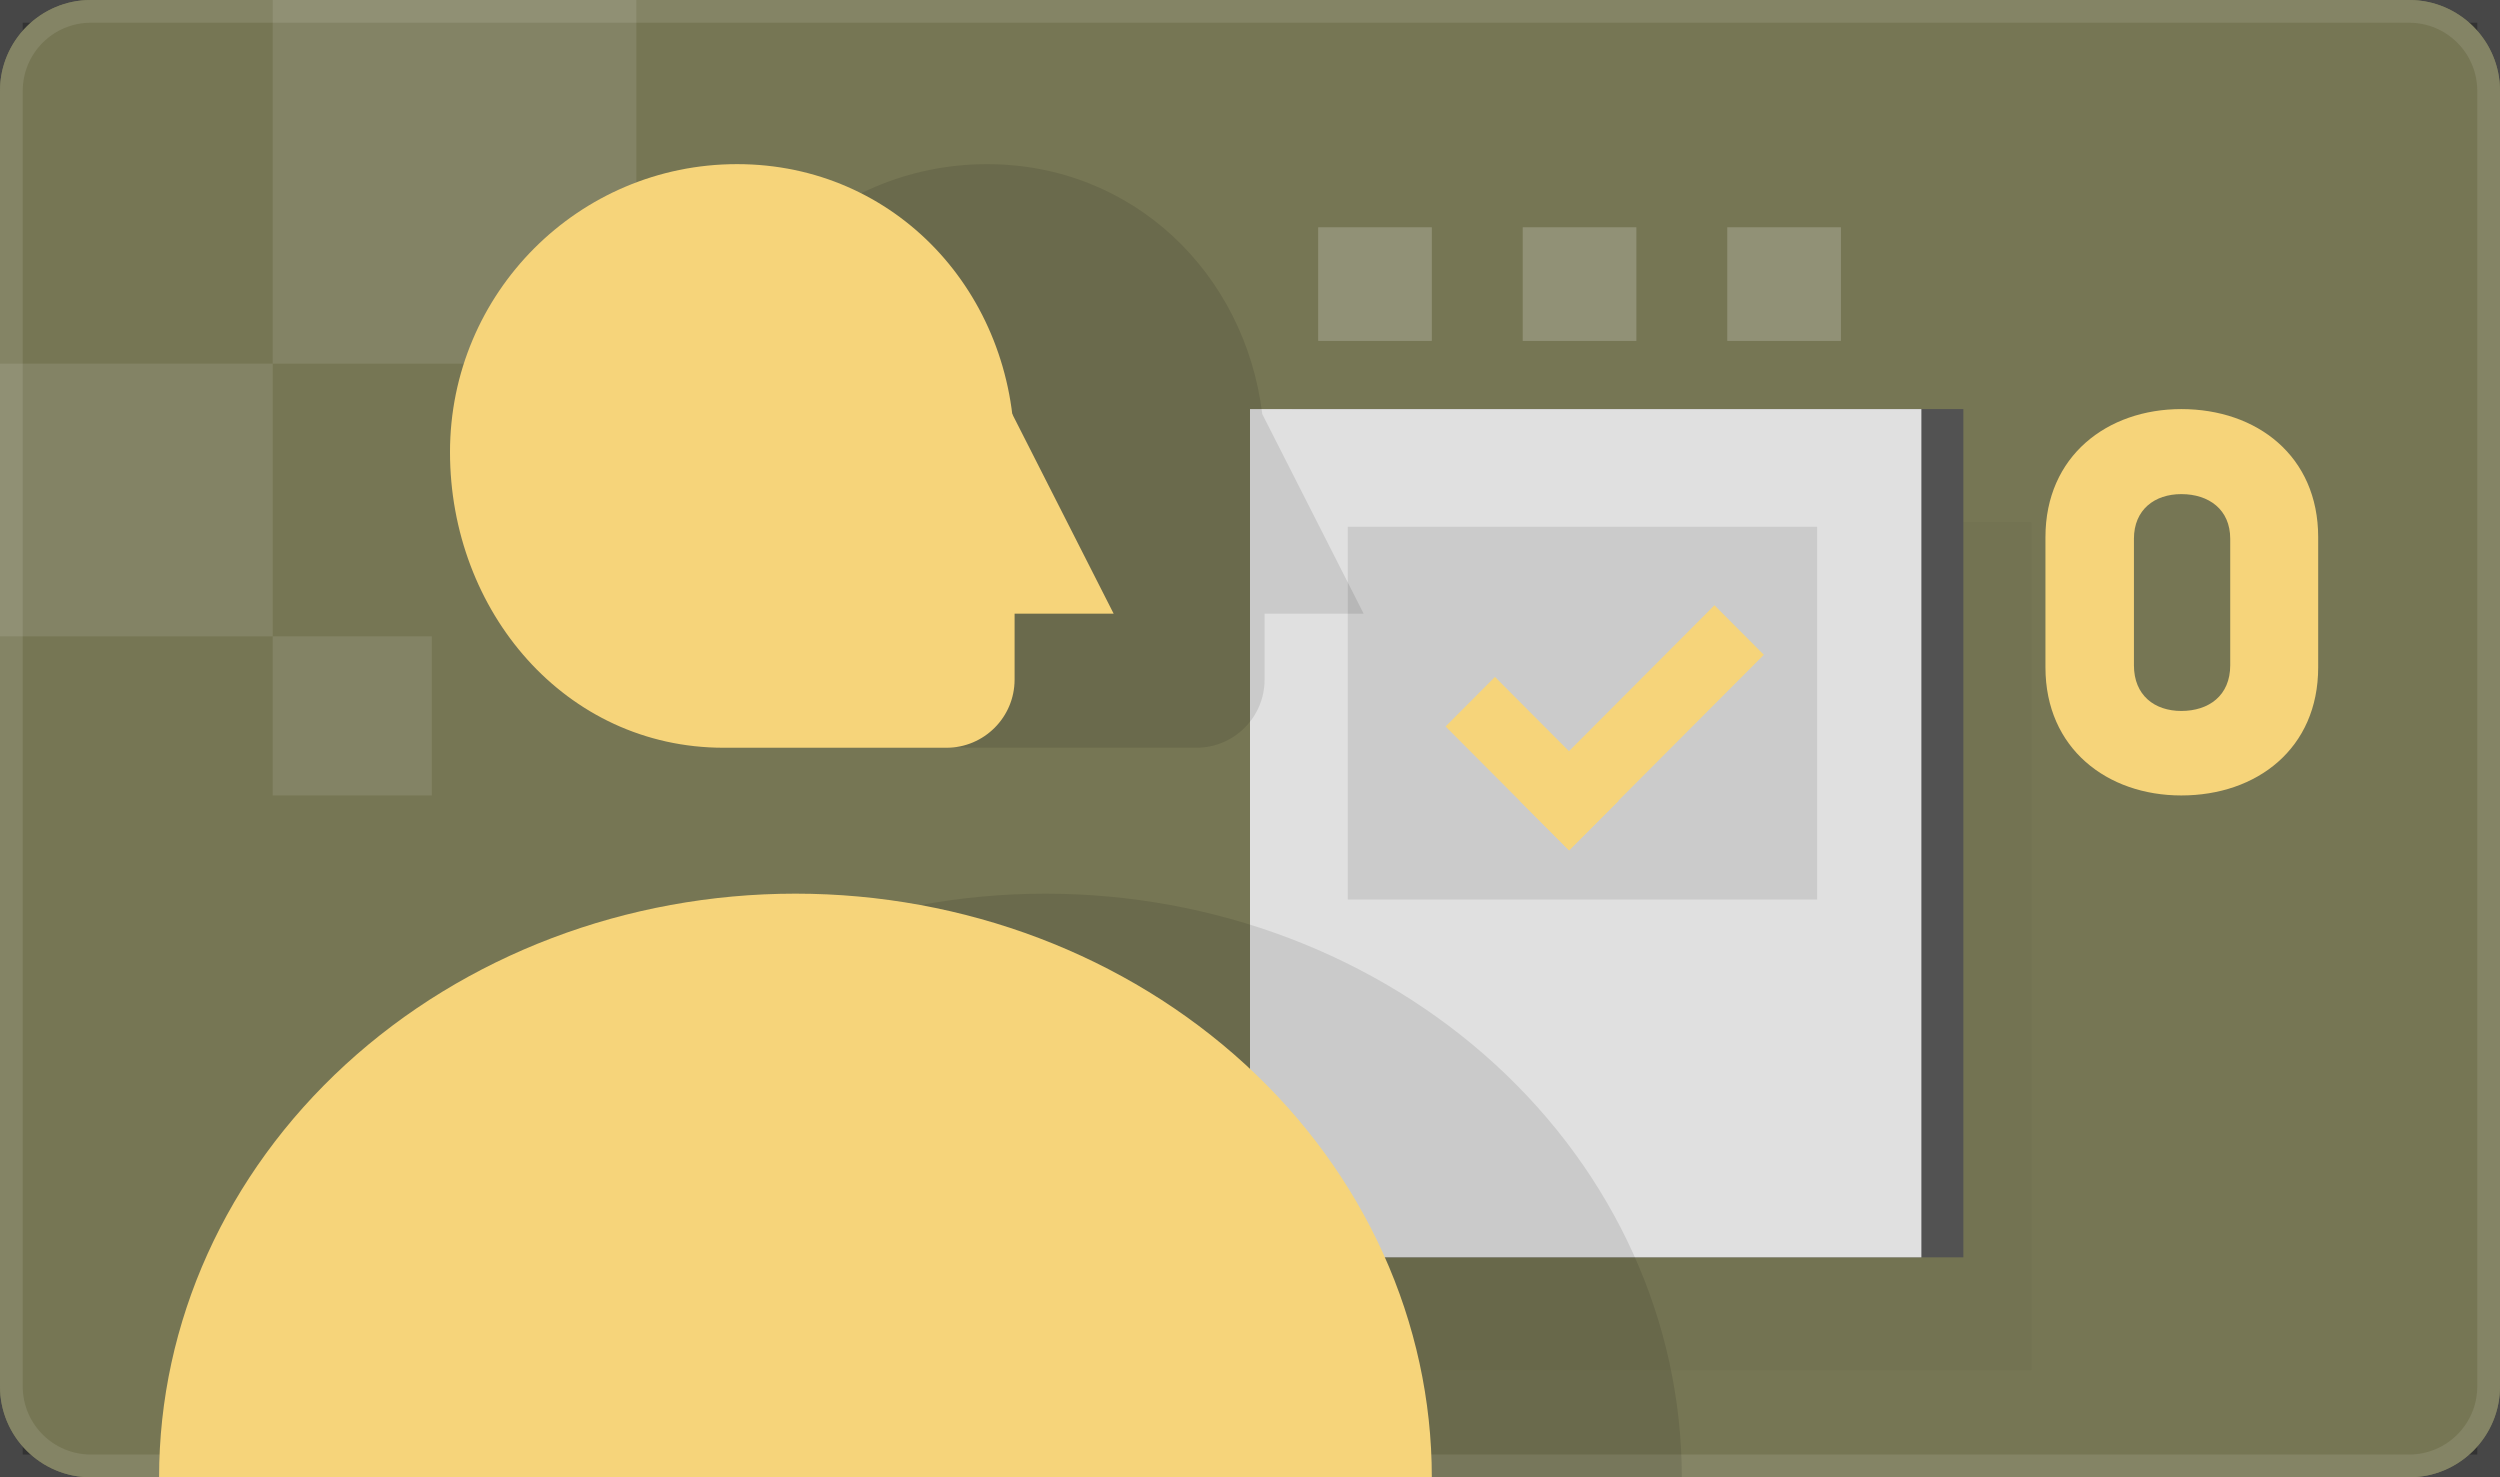
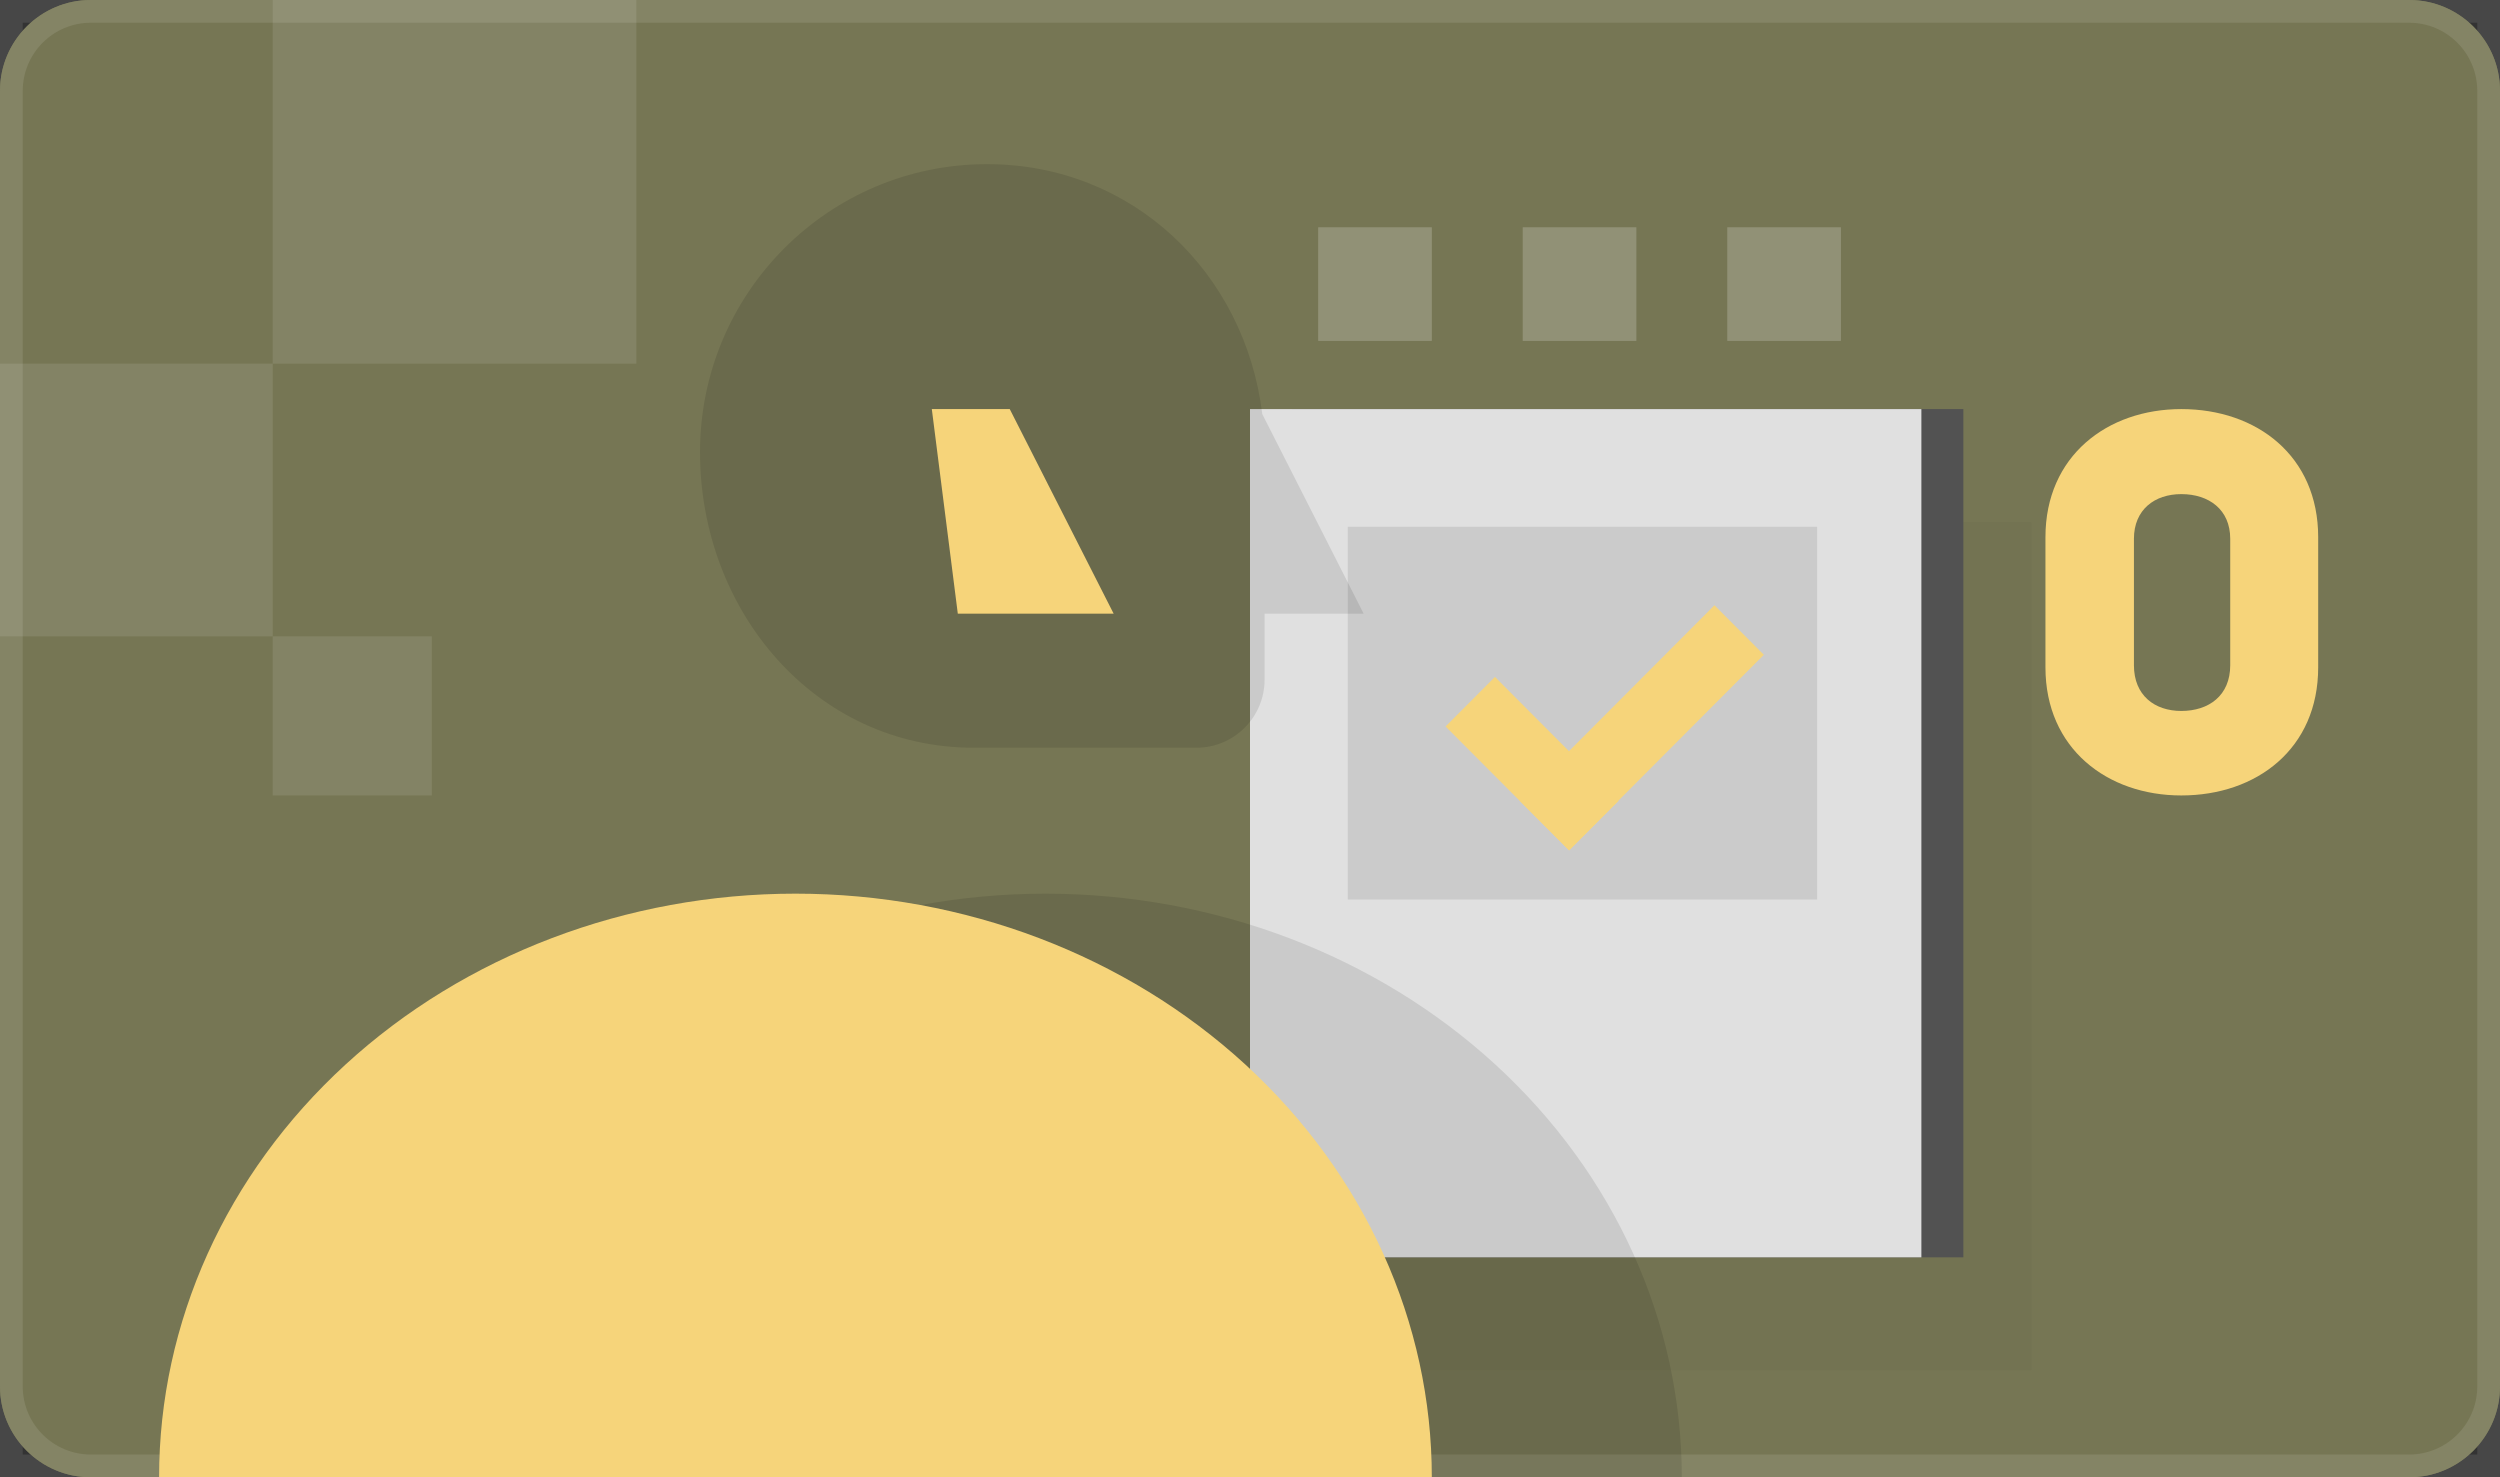
<svg xmlns="http://www.w3.org/2000/svg" width="110" height="65" viewBox="0 0 110 65" fill="none">
  <rect x="0" y="0" width="110" height="65" fill="#333333" stroke="none" />
  <rect x="0.5" y="0.5" width="109" height="64" stroke="white" stroke-opacity="0.1" />
  <path d="M0 4C0 1.791 1.791 0 4 0H106C108.209 0 110 1.791 110 4V61C110 63.209 108.209 65 106 65H4C1.791 65 0 63.209 0 61V4Z" fill="#767654" />
  <path fill-rule="evenodd" clip-rule="evenodd" d="M106 1H4C2.343 1 1 2.343 1 4V61C1 62.657 2.343 64 4 64H106C107.657 64 109 62.657 109 61V4C109 2.343 107.657 1 106 1ZM4 0C1.791 0 0 1.791 0 4V61C0 63.209 1.791 65 4 65H106C108.209 65 110 63.209 110 61V4C110 1.791 108.209 0 106 0H4Z" fill="#848465" />
  <rect x="12" width="16" height="16" fill="white" fill-opacity="0.1" />
  <rect x="58" y="10" width="5" height="5" fill="white" fill-opacity="0.2" />
  <rect x="67" y="10" width="5" height="5" fill="white" fill-opacity="0.2" />
  <rect x="76" y="10" width="5" height="5" fill="white" fill-opacity="0.2" />
  <path fill-rule="evenodd" clip-rule="evenodd" d="M59.847 22.972H58V60.294H59.847H87.541H89.388V22.972H87.541H59.847Z" fill="black" fill-opacity="0.03" />
  <rect x="56.847" y="18" width="29.541" height="37.323" fill="#525252" />
  <rect x="55" y="18" width="29.541" height="37.323" fill="#E0E0E0" />
  <rect x="59.302" y="23.179" width="20.652" height="16.4" fill="#CBCBCB" />
  <rect width="7.702" height="3.078" transform="matrix(0.706 0.708 -0.706 0.708 65.778 29.785)" fill="#F6D47A" />
  <rect width="12.143" height="3.078" transform="matrix(-0.706 0.708 0.706 0.708 75.436 26.632)" fill="#F6D47A" />
  <path fill-rule="evenodd" clip-rule="evenodd" d="M55.642 29.902V27H60L55.541 18.221C54.783 12.013 49.843 7.222 43.431 7.222C36.455 7.222 30.8 12.895 30.8 19.893C30.8 26.89 35.866 32.901 42.842 32.901H52.642C54.299 32.901 55.642 31.559 55.642 29.902ZM65.799 46.842C71.05 51.658 74 58.189 74 65H46L18 65C18 58.189 20.95 51.658 26.201 46.842C31.452 42.026 38.574 39.321 46 39.321C53.426 39.321 60.548 42.026 65.799 46.842Z" fill="black" fill-opacity="0.1" />
-   <path d="M44.642 19.893C44.642 22.077 44.642 26.631 44.642 29.902C44.642 31.559 43.299 32.901 41.642 32.901C38.704 32.901 34.319 32.901 31.842 32.901C24.866 32.901 19.8 26.89 19.8 19.893C19.8 12.895 25.455 7.222 32.431 7.222C39.407 7.222 44.642 12.895 44.642 19.893Z" fill="#F6D47A" />
  <path d="M49 27L44.429 18H41L42.143 27H49Z" fill="#F6D47A" />
  <path d="M63 65C63 58.189 60.05 51.658 54.799 46.842C49.548 42.026 42.426 39.321 35 39.321C27.574 39.321 20.452 42.026 15.201 46.842C9.95 51.658 7 58.189 7 65L35 65H63Z" fill="#F6D47A" />
  <rect y="16" width="12" height="12" fill="white" fill-opacity="0.1" />
  <rect x="12" y="28" width="7" height="7" fill="white" fill-opacity="0.1" />
  <path d="M95.977 18C99.298 18 102 20.058 102 23.636C102 25.459 102 27.541 102 29.364C102 32.942 99.298 35 95.977 35C92.725 35 90 32.942 90 29.364C90 27.541 90 25.459 90 23.636C90 20.058 92.725 18 95.977 18ZM95.977 31.282C97.191 31.282 98.13 30.604 98.13 29.271C98.13 27.517 98.13 25.483 98.13 23.706C98.13 22.419 97.191 21.741 95.977 21.741C94.809 21.741 93.893 22.419 93.893 23.706C93.893 25.483 93.893 27.517 93.893 29.271C93.893 30.604 94.809 31.282 95.977 31.282Z" fill="#F6D47A" />
</svg>